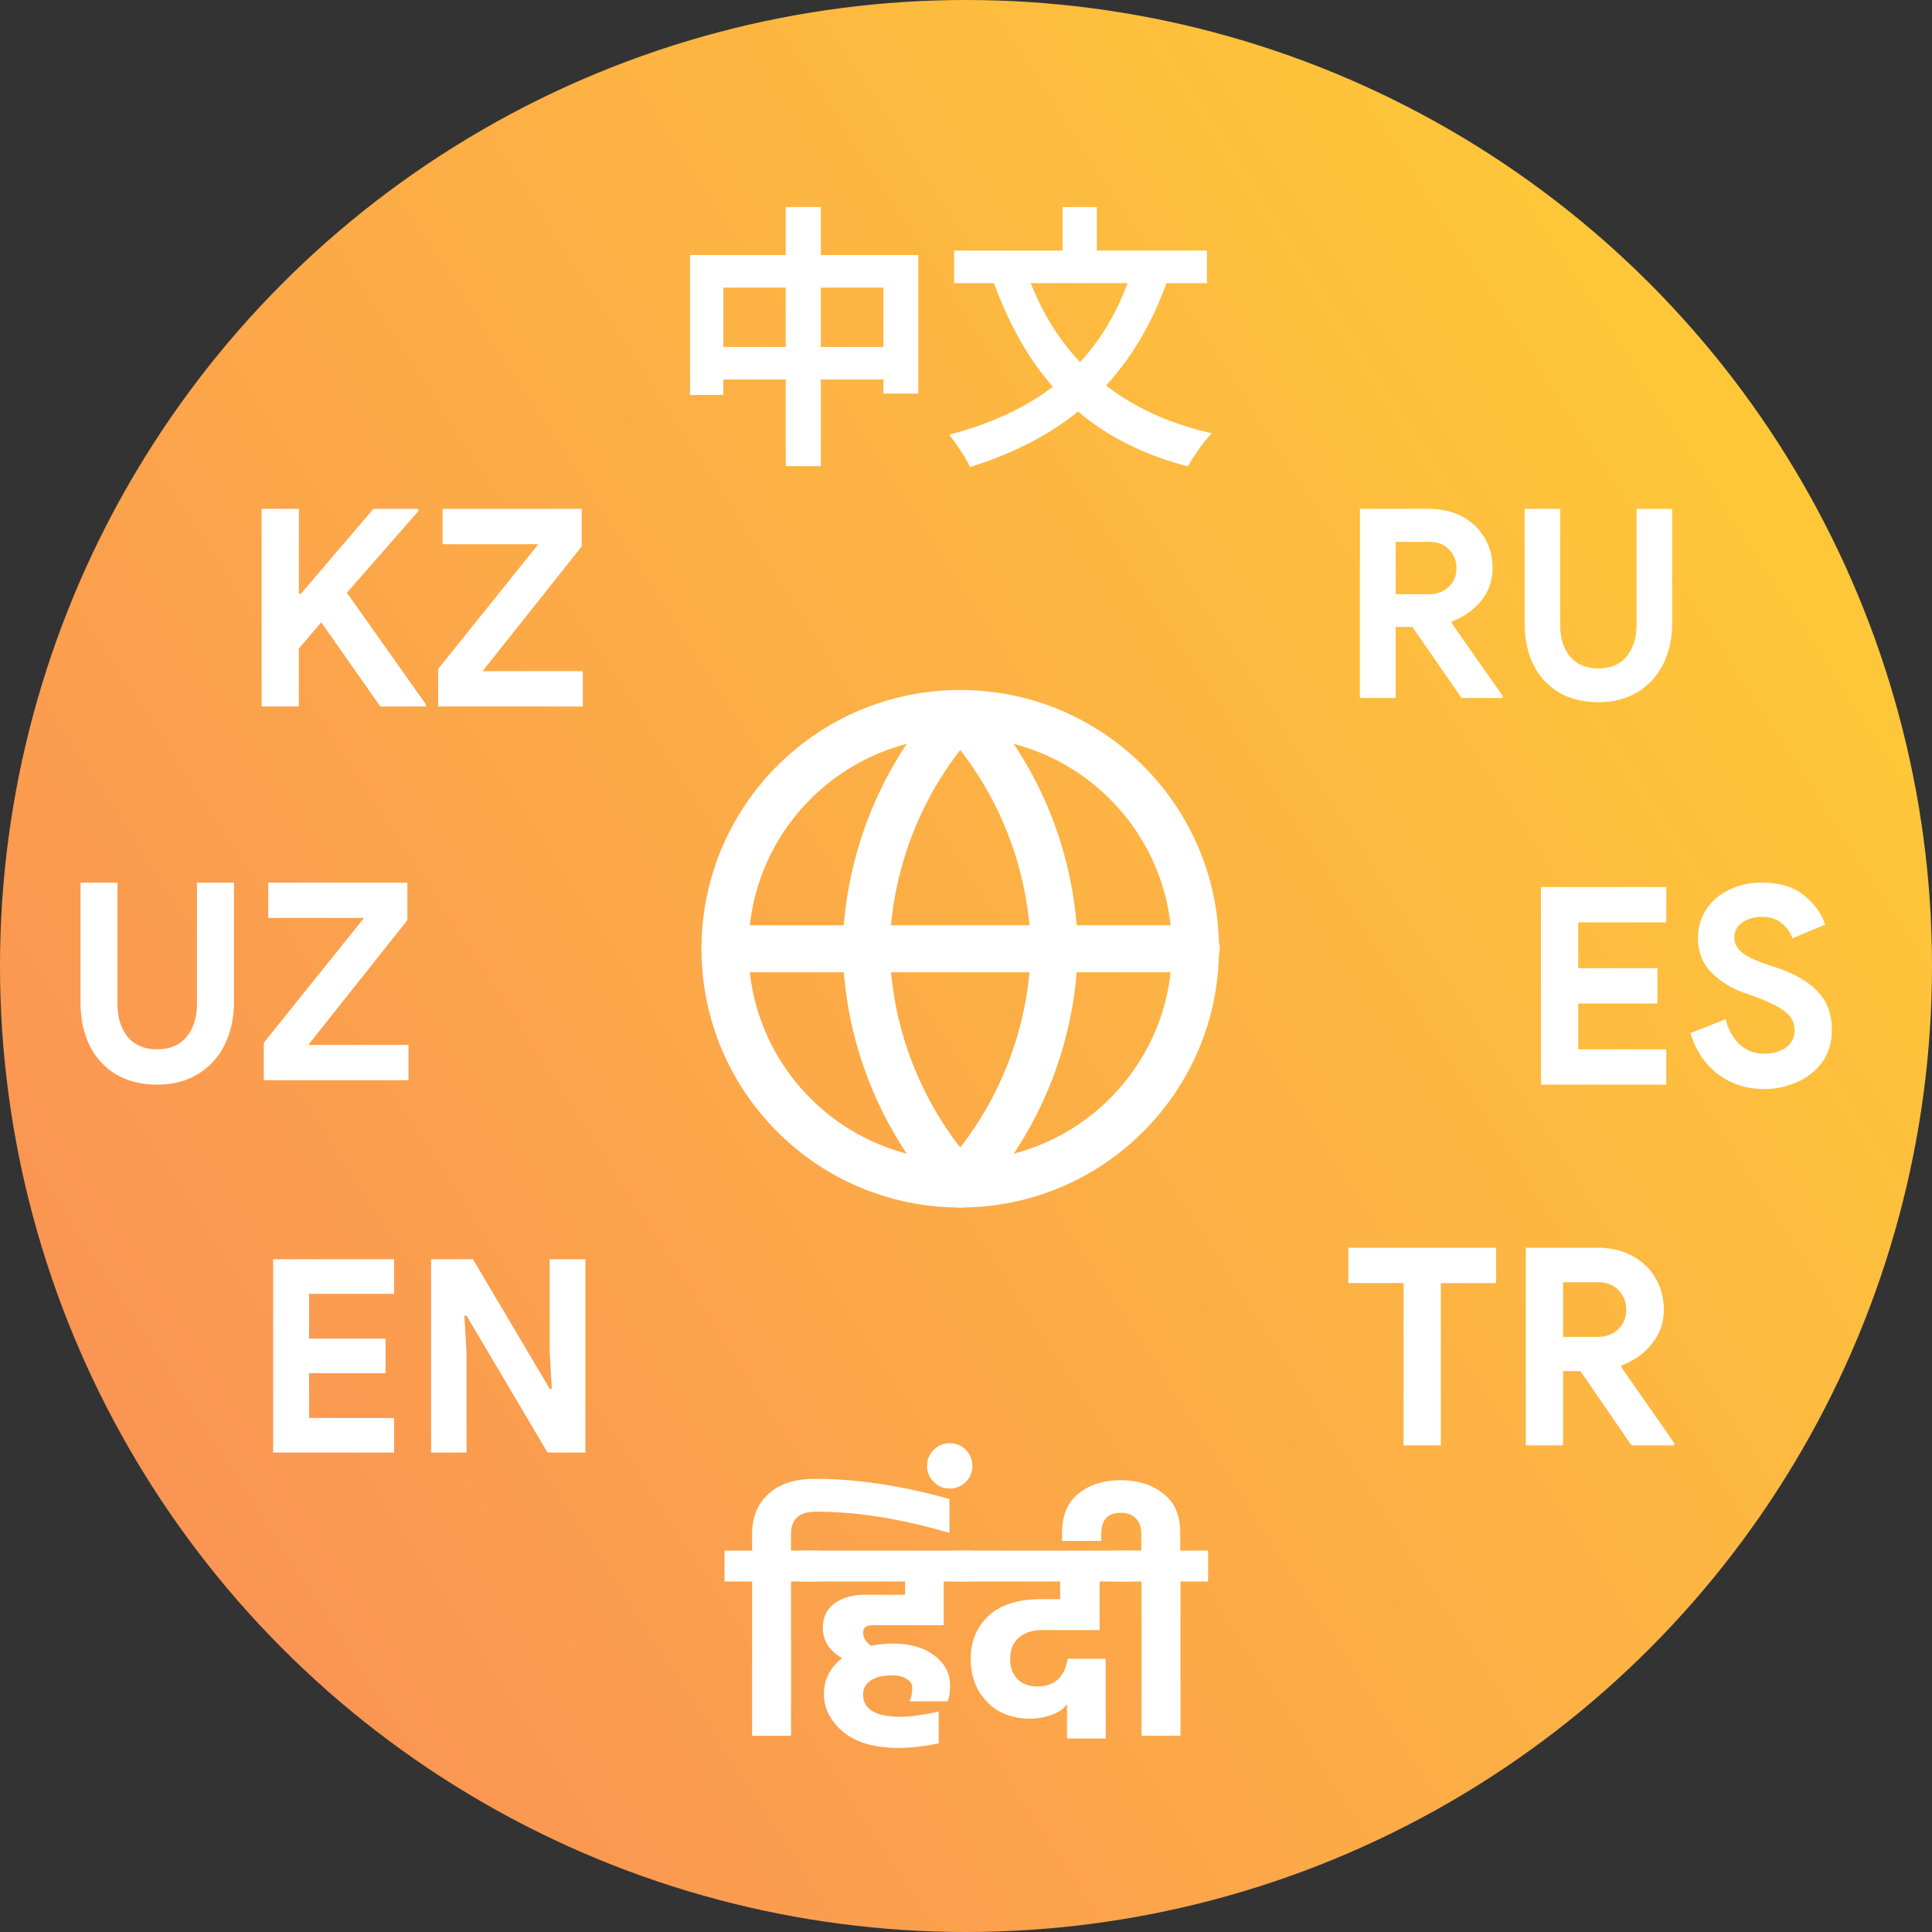
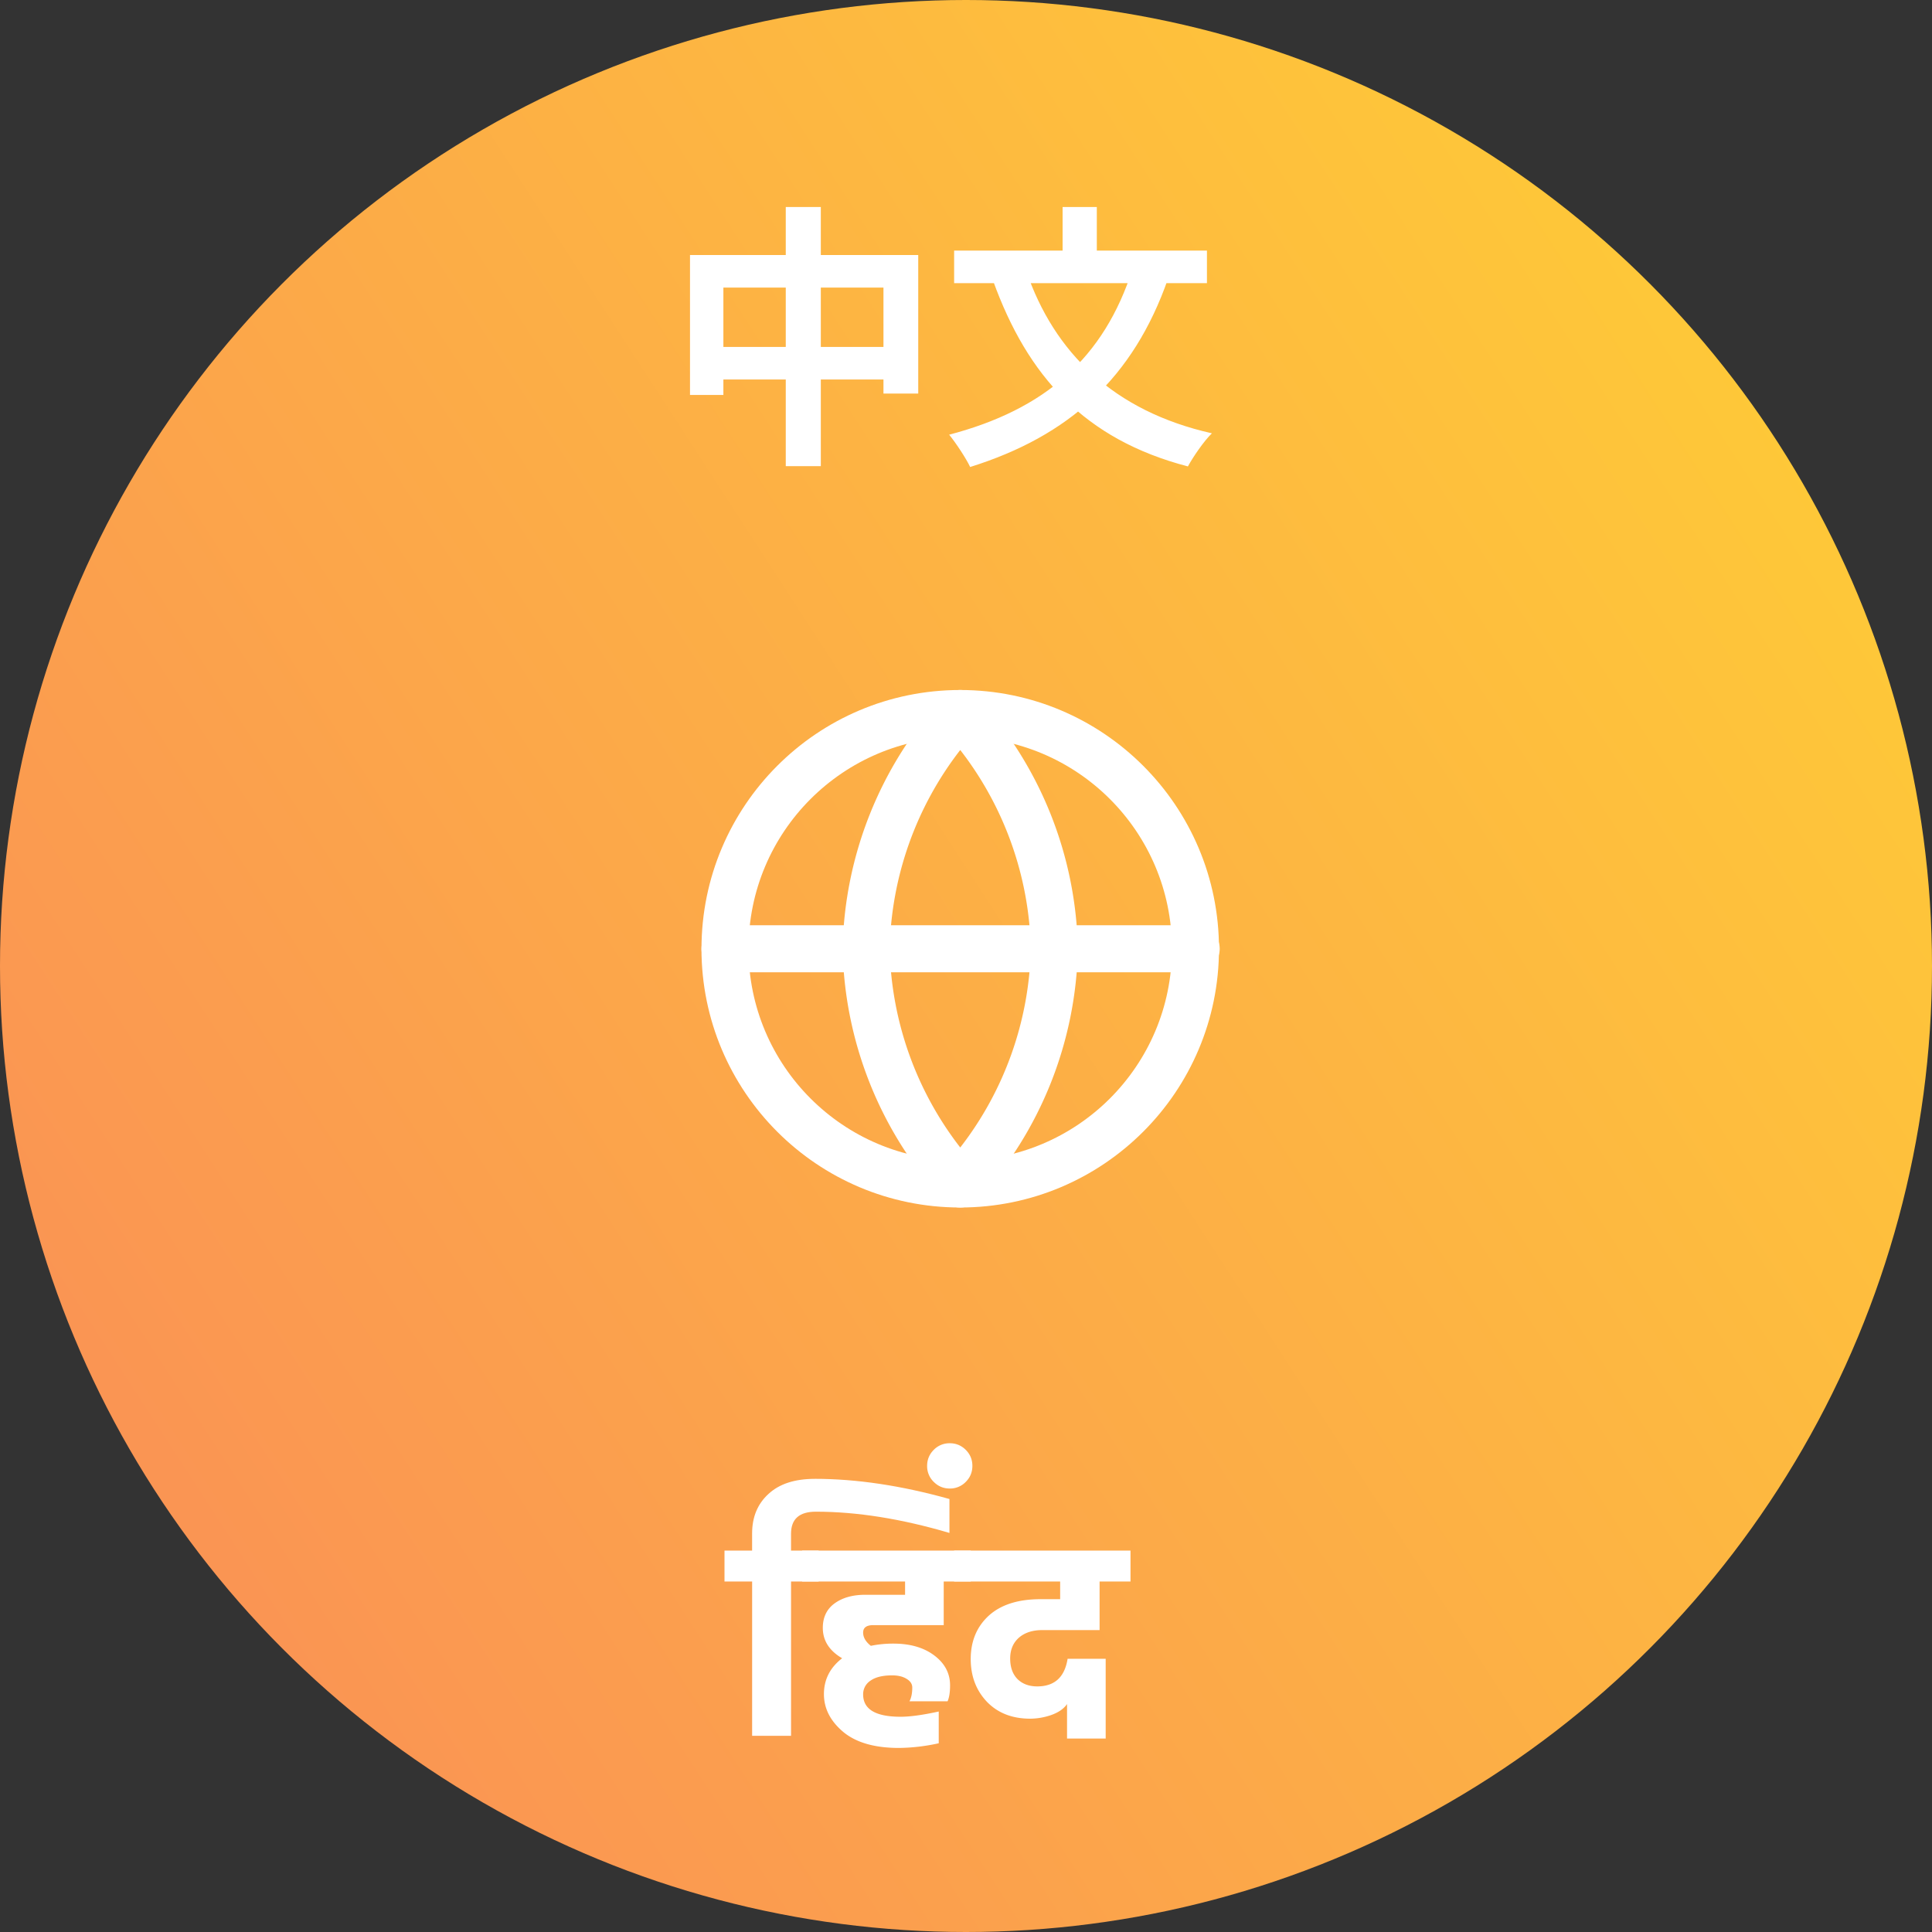
<svg xmlns="http://www.w3.org/2000/svg" width="90" height="90" fill="none">
  <rect width="100%" height="100%" fill="#333333" stroke="none" />
  <circle cx="45" cy="45" r="45" fill="url(#paint0_linear_3447_2278)" />
  <path d="M32.143 11.88v6.518h1.555v-5.001h7.457v4.937h1.62V11.88H32.143zm.81 4.281v1.517h9.102v-1.517h-9.102zm3.651-6.518v12.072h1.633V9.643h-1.633zm16.161 2.867c-1.337 4.191-4.101 6.57-8.55 7.74.309.373.798 1.118.978 1.504 4.602-1.44 7.598-4.14 9.218-8.769l-1.646-.475zm-4.962.103l-1.543.462c1.607 4.449 4.255 7.393 9.077 8.653.244-.45.746-1.183 1.118-1.543-4.577-1.028-7.354-3.767-8.652-7.572zm-3.356-.939v1.517h11.777v-1.517H44.447zM49.5 9.643V12.6h1.594V9.643H49.5zM37.954 68.89c1.946 0 4.037.313 6.275.94v1.58c-2.238-.66-4.312-.99-6.223-.99-.772 0-1.157.343-1.157 1.03v.783h1.285v1.44H36.85v7.188h-1.813v-7.188H33.75v-1.44h1.286v-.797c0-.763.253-1.376.758-1.838.506-.472 1.226-.707 2.16-.707z" fill="#fff" />
  <path d="M43.962 75.705h-3.279c-.317 0-.475.115-.475.347 0 .223.12.428.36.617a5.113 5.113 0 011.054-.103c.78 0 1.414.184 1.903.553.488.369.733.832.733 1.389 0 .325-.04.574-.116.745h-1.775c.086-.162.13-.377.13-.642 0-.163-.087-.296-.258-.4-.171-.11-.399-.166-.681-.166-.438 0-.772.081-1.003.244a.752.752 0 00-.347.643c0 .694.582 1.041 1.748 1.041.437 0 1.029-.081 1.774-.244v1.479a8.992 8.992 0 01-1.851.218c-1.131 0-1.997-.248-2.597-.746-.6-.505-.9-1.092-.9-1.76 0-.678.283-1.235.848-1.672-.6-.352-.9-.823-.9-1.415 0-.497.185-.878.553-1.144.369-.266.844-.398 1.427-.398h1.852v-.618h-4.796v-1.44h7.856v1.44h-1.26v2.032zm-.465-6.673a1.016 1.016 0 01-.308-.746c0-.291.103-.54.308-.746a1.02 1.02 0 01.746-.308c.292 0 .54.103.746.308.206.206.308.455.308.746 0 .292-.102.54-.308.746a1.016 1.016 0 01-.746.309c-.291 0-.54-.103-.746-.31z" fill="#fff" />
  <path d="M44.447 72.233h8.216v1.44h-1.44v2.263H48.55c-.454 0-.819.12-1.093.36-.266.24-.399.562-.399.964 0 .412.116.733.348.965.231.223.535.334.913.334.805 0 1.277-.428 1.414-1.286h1.774v3.716h-1.8v-1.607c-.154.223-.403.394-.746.514a3.043 3.043 0 01-.964.167c-.84 0-1.513-.261-2.019-.784-.505-.531-.758-1.196-.758-1.993 0-.831.279-1.504.836-2.018.565-.515 1.371-.772 2.417-.772h.913v-.823h-4.938v-1.44z" fill="#fff" />
-   <path d="M54.979 72.233h1.298v1.44h-1.285v7.188h-1.813v-7.188h-1.286v-1.44h1.273v-.771c0-.317-.086-.562-.257-.733-.163-.171-.399-.257-.707-.257-.6 0-.9.33-.9.99v.321h-1.826v-.385c0-.806.257-1.415.771-1.826.515-.412 1.166-.617 1.955-.617.797 0 1.457.206 1.98.617.531.403.797 1.007.797 1.813v.848zM7.324 50.527c-.72 0-1.35-.154-1.89-.463a3.194 3.194 0 01-1.247-1.337c-.291-.583-.437-1.273-.437-2.07v-5.541h1.723v5.644c0 .634.158 1.149.476 1.543.325.386.784.578 1.375.578.592 0 1.046-.192 1.363-.578.326-.394.489-.909.489-1.543v-5.644h1.723v5.541c0 .763-.146 1.436-.438 2.019a3.253 3.253 0 01-1.247 1.363c-.54.325-1.17.488-1.89.488zm4.967-1.954l4.668-5.812h-4.462v-1.645h6.48v1.748l-4.616 5.812h4.668v1.645H12.29v-1.748zm59.494-7.252h5.837v1.646h-4.101v2.134h3.69v1.646h-3.69v2.134h4.101v1.646h-5.837v-9.206zm10.399 9.412c-.806 0-1.517-.227-2.135-.682-.617-.454-1.05-1.097-1.298-1.928l1.633-.643c.128.489.347.879.655 1.17.309.291.695.437 1.157.437.386 0 .716-.094.99-.283a.944.944 0 00.412-.81c0-.343-.133-.621-.399-.835-.257-.223-.72-.459-1.388-.708l-.566-.205a3.944 3.944 0 01-1.517-.939c-.42-.428-.63-.964-.63-1.607 0-.48.124-.917.373-1.311.248-.395.6-.703 1.054-.926a3.35 3.35 0 011.543-.347c.831 0 1.487.197 1.967.591.48.386.81.84.99 1.363l-1.53.643a1.477 1.477 0 00-.501-.707c-.232-.197-.532-.296-.9-.296-.377 0-.69.09-.939.27a.799.799 0 00-.36.681c0 .275.116.51.347.708.232.188.613.372 1.145.552l.578.193c.797.275 1.406.639 1.826 1.093.428.446.643 1.033.643 1.762 0 .6-.155 1.11-.463 1.53-.309.411-.707.72-1.196.925a3.75 3.75 0 01-1.491.309zM63.349 23.705h3.226c.577 0 1.088.119 1.533.357.453.238.803.57 1.05.996.248.419.372.894.372 1.427a2.33 2.33 0 01-.544 1.514c-.355.434-.804.75-1.348.947l-.012.086 2.373 3.383v.099h-1.916l-2.287-3.31h-.779v3.31H63.35v-8.809zm3.214 3.974c.379 0 .688-.115.927-.345.239-.23.358-.52.358-.873 0-.336-.115-.623-.346-.861-.222-.238-.527-.357-.914-.357h-1.57v2.436h1.545zm7.897 5.031c-.693 0-1.299-.147-1.818-.442a3.062 3.062 0 01-1.199-1.28c-.28-.558-.42-1.218-.42-1.98v-5.303h1.656v5.4c0 .608.153 1.1.458 1.477.313.37.754.554 1.322.554.57 0 1.006-.185 1.31-.554.314-.377.47-.87.47-1.476v-5.4h1.657v5.302c0 .73-.14 1.373-.42 1.931-.28.558-.68.992-1.2 1.304-.519.312-1.124.468-1.817.468zM12.723 58.66h5.636v1.61h-3.96v2.088h3.563v1.61h-3.563v2.088h3.96v1.61h-5.636V58.66zm7.359 0h1.949l3.576 6.037h.099l-.1-1.735V58.66h1.664v9.006h-1.763l-3.774-6.377h-.1l.1 1.736v4.64h-1.651V58.66zm-7.894-34.955h1.735v3.947h.103l3.369-3.947h2.095v.103l-3.33 3.806 3.677 5.194v.103h-2.12l-2.752-3.922-1.042 1.222v2.7h-1.736v-9.206zm8.223 7.457l4.667-5.811h-4.461v-1.646h6.48v1.749l-4.616 5.811h4.667v1.646h-6.737v-1.749zM65.384 59.77h-2.572v-1.645h6.88v1.646H67.12v7.56h-1.736v-7.56zm5.694-1.645h3.356c.6 0 1.131.124 1.594.373.472.248.836.596 1.093 1.041.257.437.386.935.386 1.492 0 .591-.189 1.118-.566 1.581a3.157 3.157 0 01-1.401.99l-.013.09 2.468 3.536v.103h-1.993l-2.378-3.459h-.81v3.459h-1.736v-9.206zm3.343 4.153c.394 0 .716-.12.964-.36.249-.24.373-.544.373-.913 0-.351-.12-.651-.36-.9-.231-.249-.548-.373-.951-.373h-1.633v2.546h1.607z" fill="#fff" />
  <path fill-rule="evenodd" clip-rule="evenodd" d="M32.678 44.197c0-6.657 5.396-12.054 12.053-12.054 6.657 0 12.054 5.397 12.054 12.054S51.388 56.25 44.73 56.25s-12.053-5.396-12.053-12.053zm12.053-9.862c-5.446 0-9.862 4.415-9.862 9.862 0 5.446 4.416 9.862 9.862 9.862 5.447 0 9.862-4.416 9.862-9.862 0-5.447-4.415-9.862-9.862-9.862z" fill="#fff" />
  <path fill-rule="evenodd" clip-rule="evenodd" d="M32.678 44.196c0-.605.49-1.095 1.096-1.095h21.915a1.096 1.096 0 110 2.191H33.773c-.605 0-1.095-.49-1.095-1.096z" fill="#fff" />
  <path fill-rule="evenodd" clip-rule="evenodd" d="M45.128 32.217c.163.064.305.163.417.288a17.86 17.86 0 014.666 11.714 17.861 17.861 0 01-4.67 11.675 1.096 1.096 0 01-1.618 0 17.861 17.861 0 01-4.67-11.72 17.861 17.861 0 014.67-11.674 1.096 1.096 0 011.205-.283zm-3.683 11.98a15.67 15.67 0 003.287 9.258 15.669 15.669 0 003.287-9.258 15.67 15.67 0 00-3.287-9.259 15.67 15.67 0 00-3.287 9.259z" fill="#fff" />
  <defs>
    <linearGradient id="paint0_linear_3447_2278" x1="82.761" y1="0" x2="-7.285" y2="58.412" gradientUnits="userSpaceOnUse">
      <stop stop-color="#FFCE35" />
      <stop offset="1" stop-color="#FA9155" />
    </linearGradient>
  </defs>
</svg>